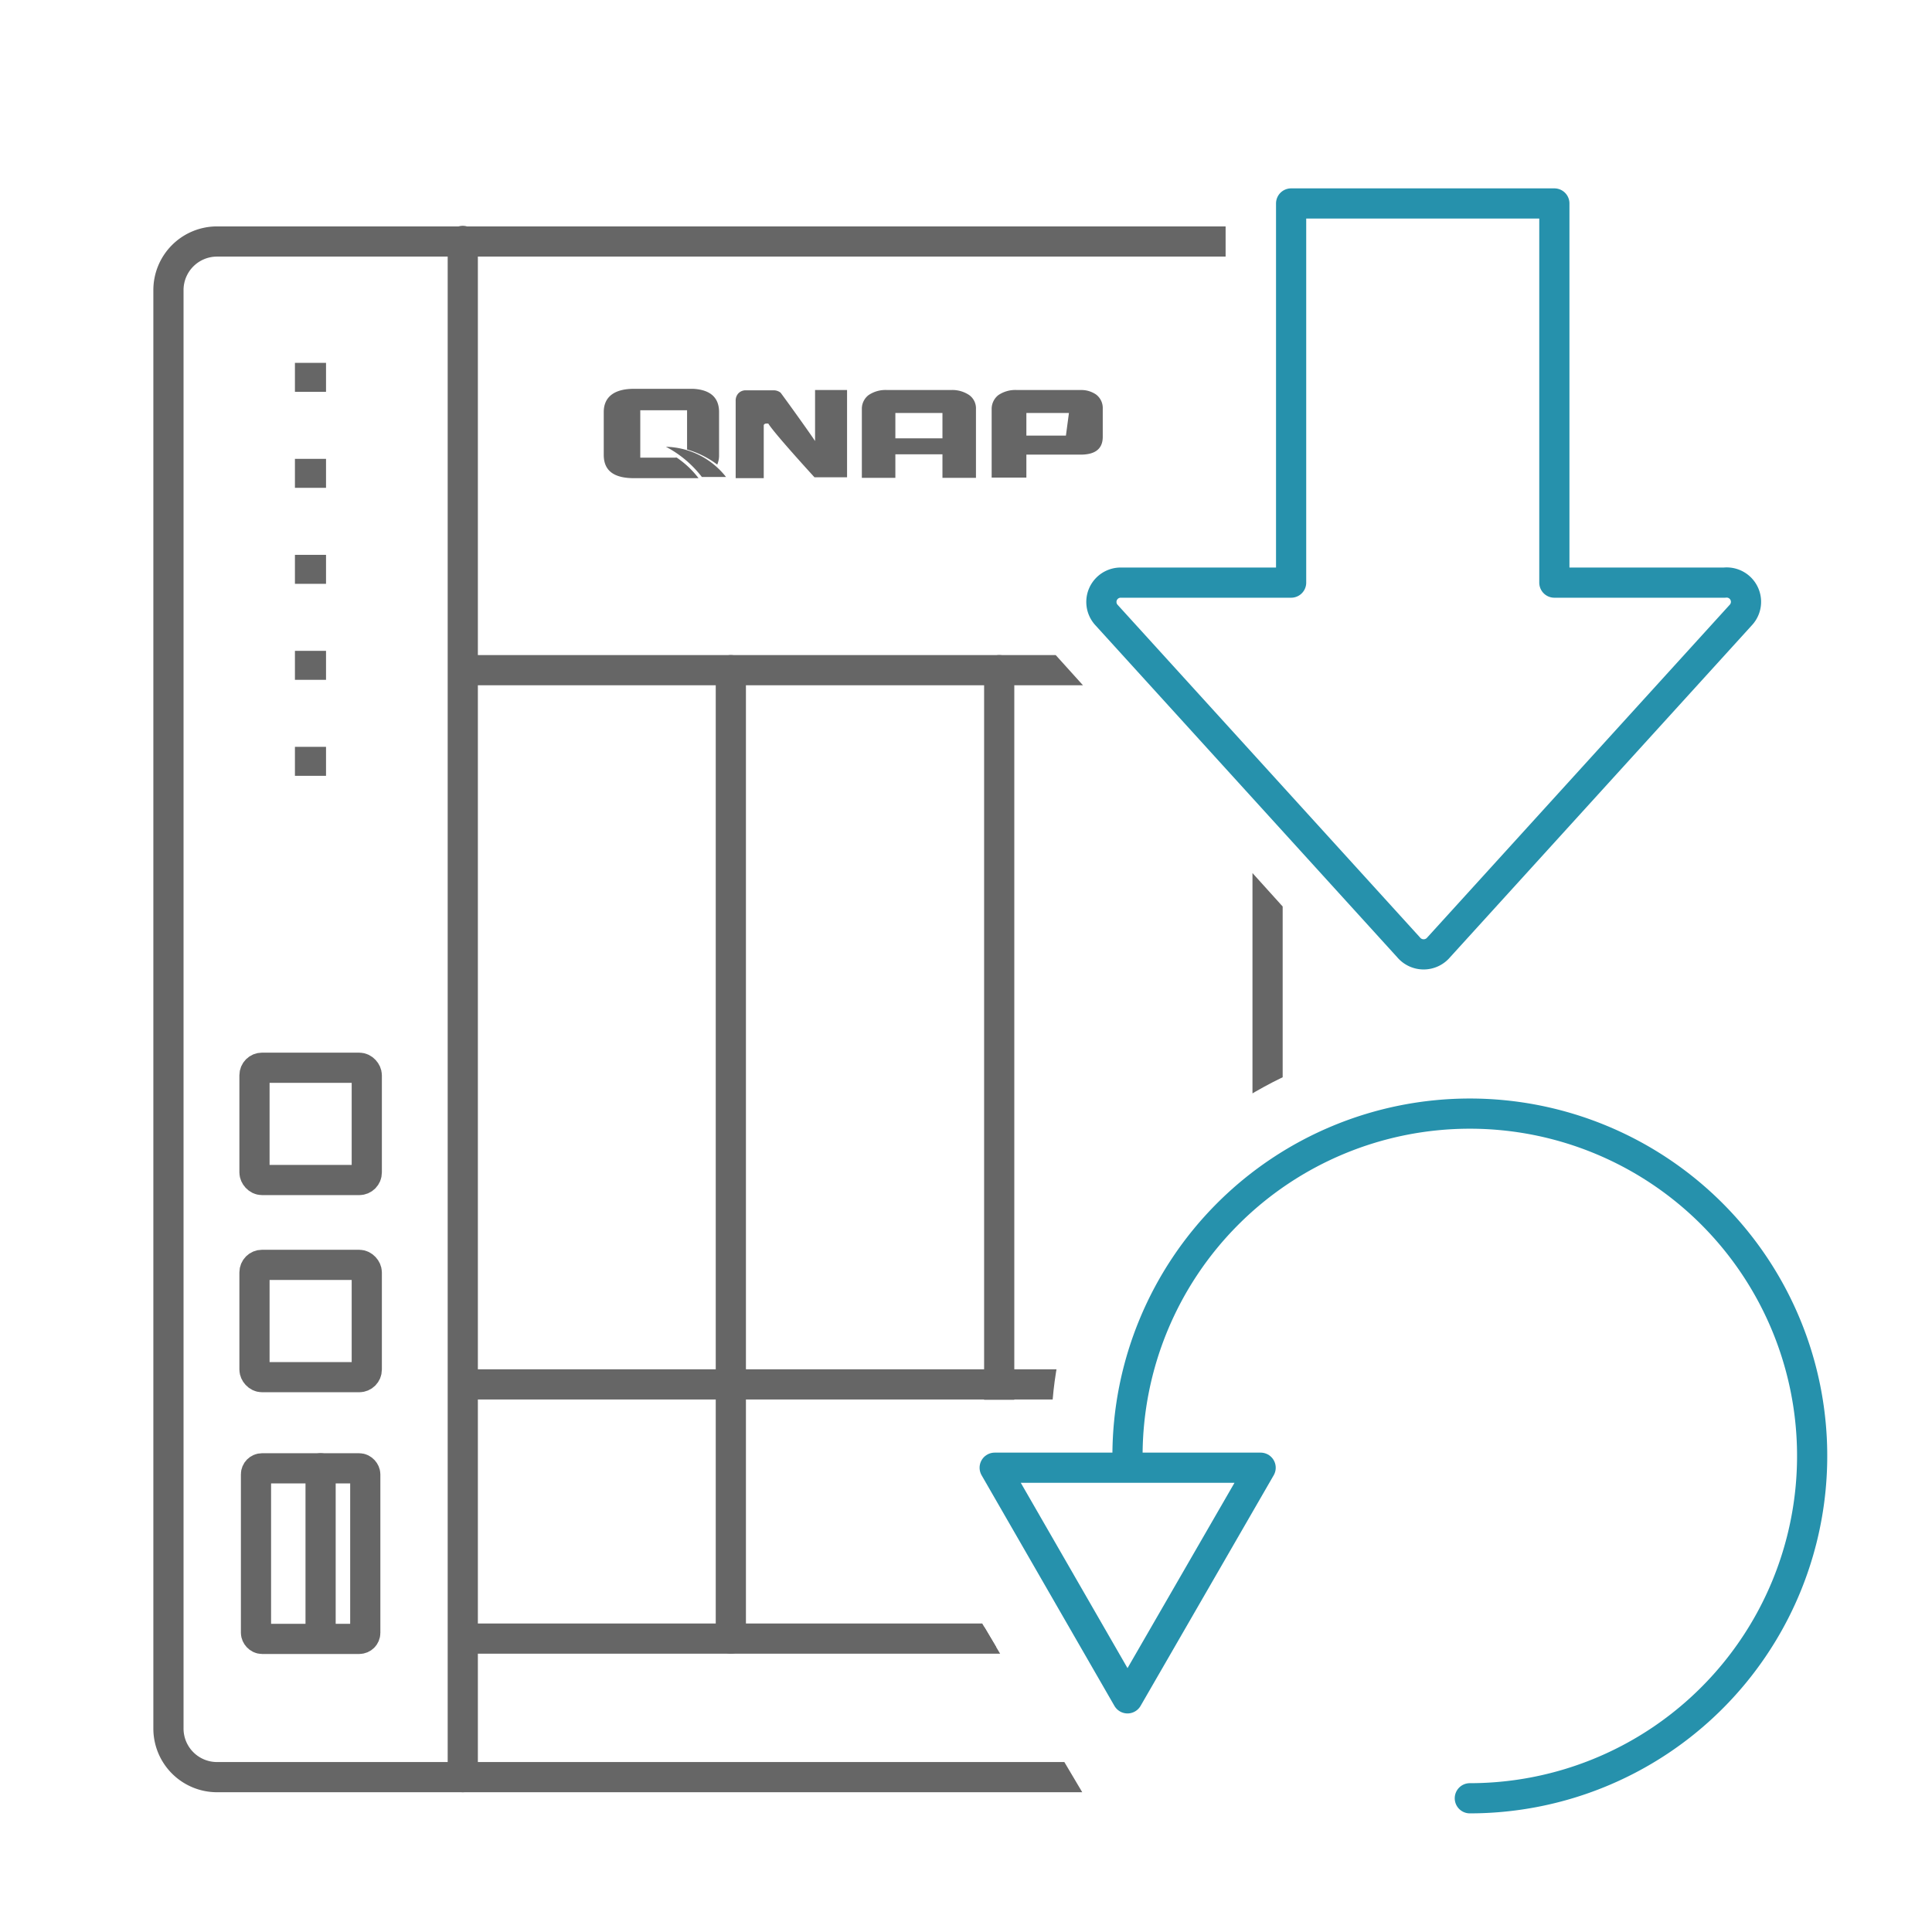
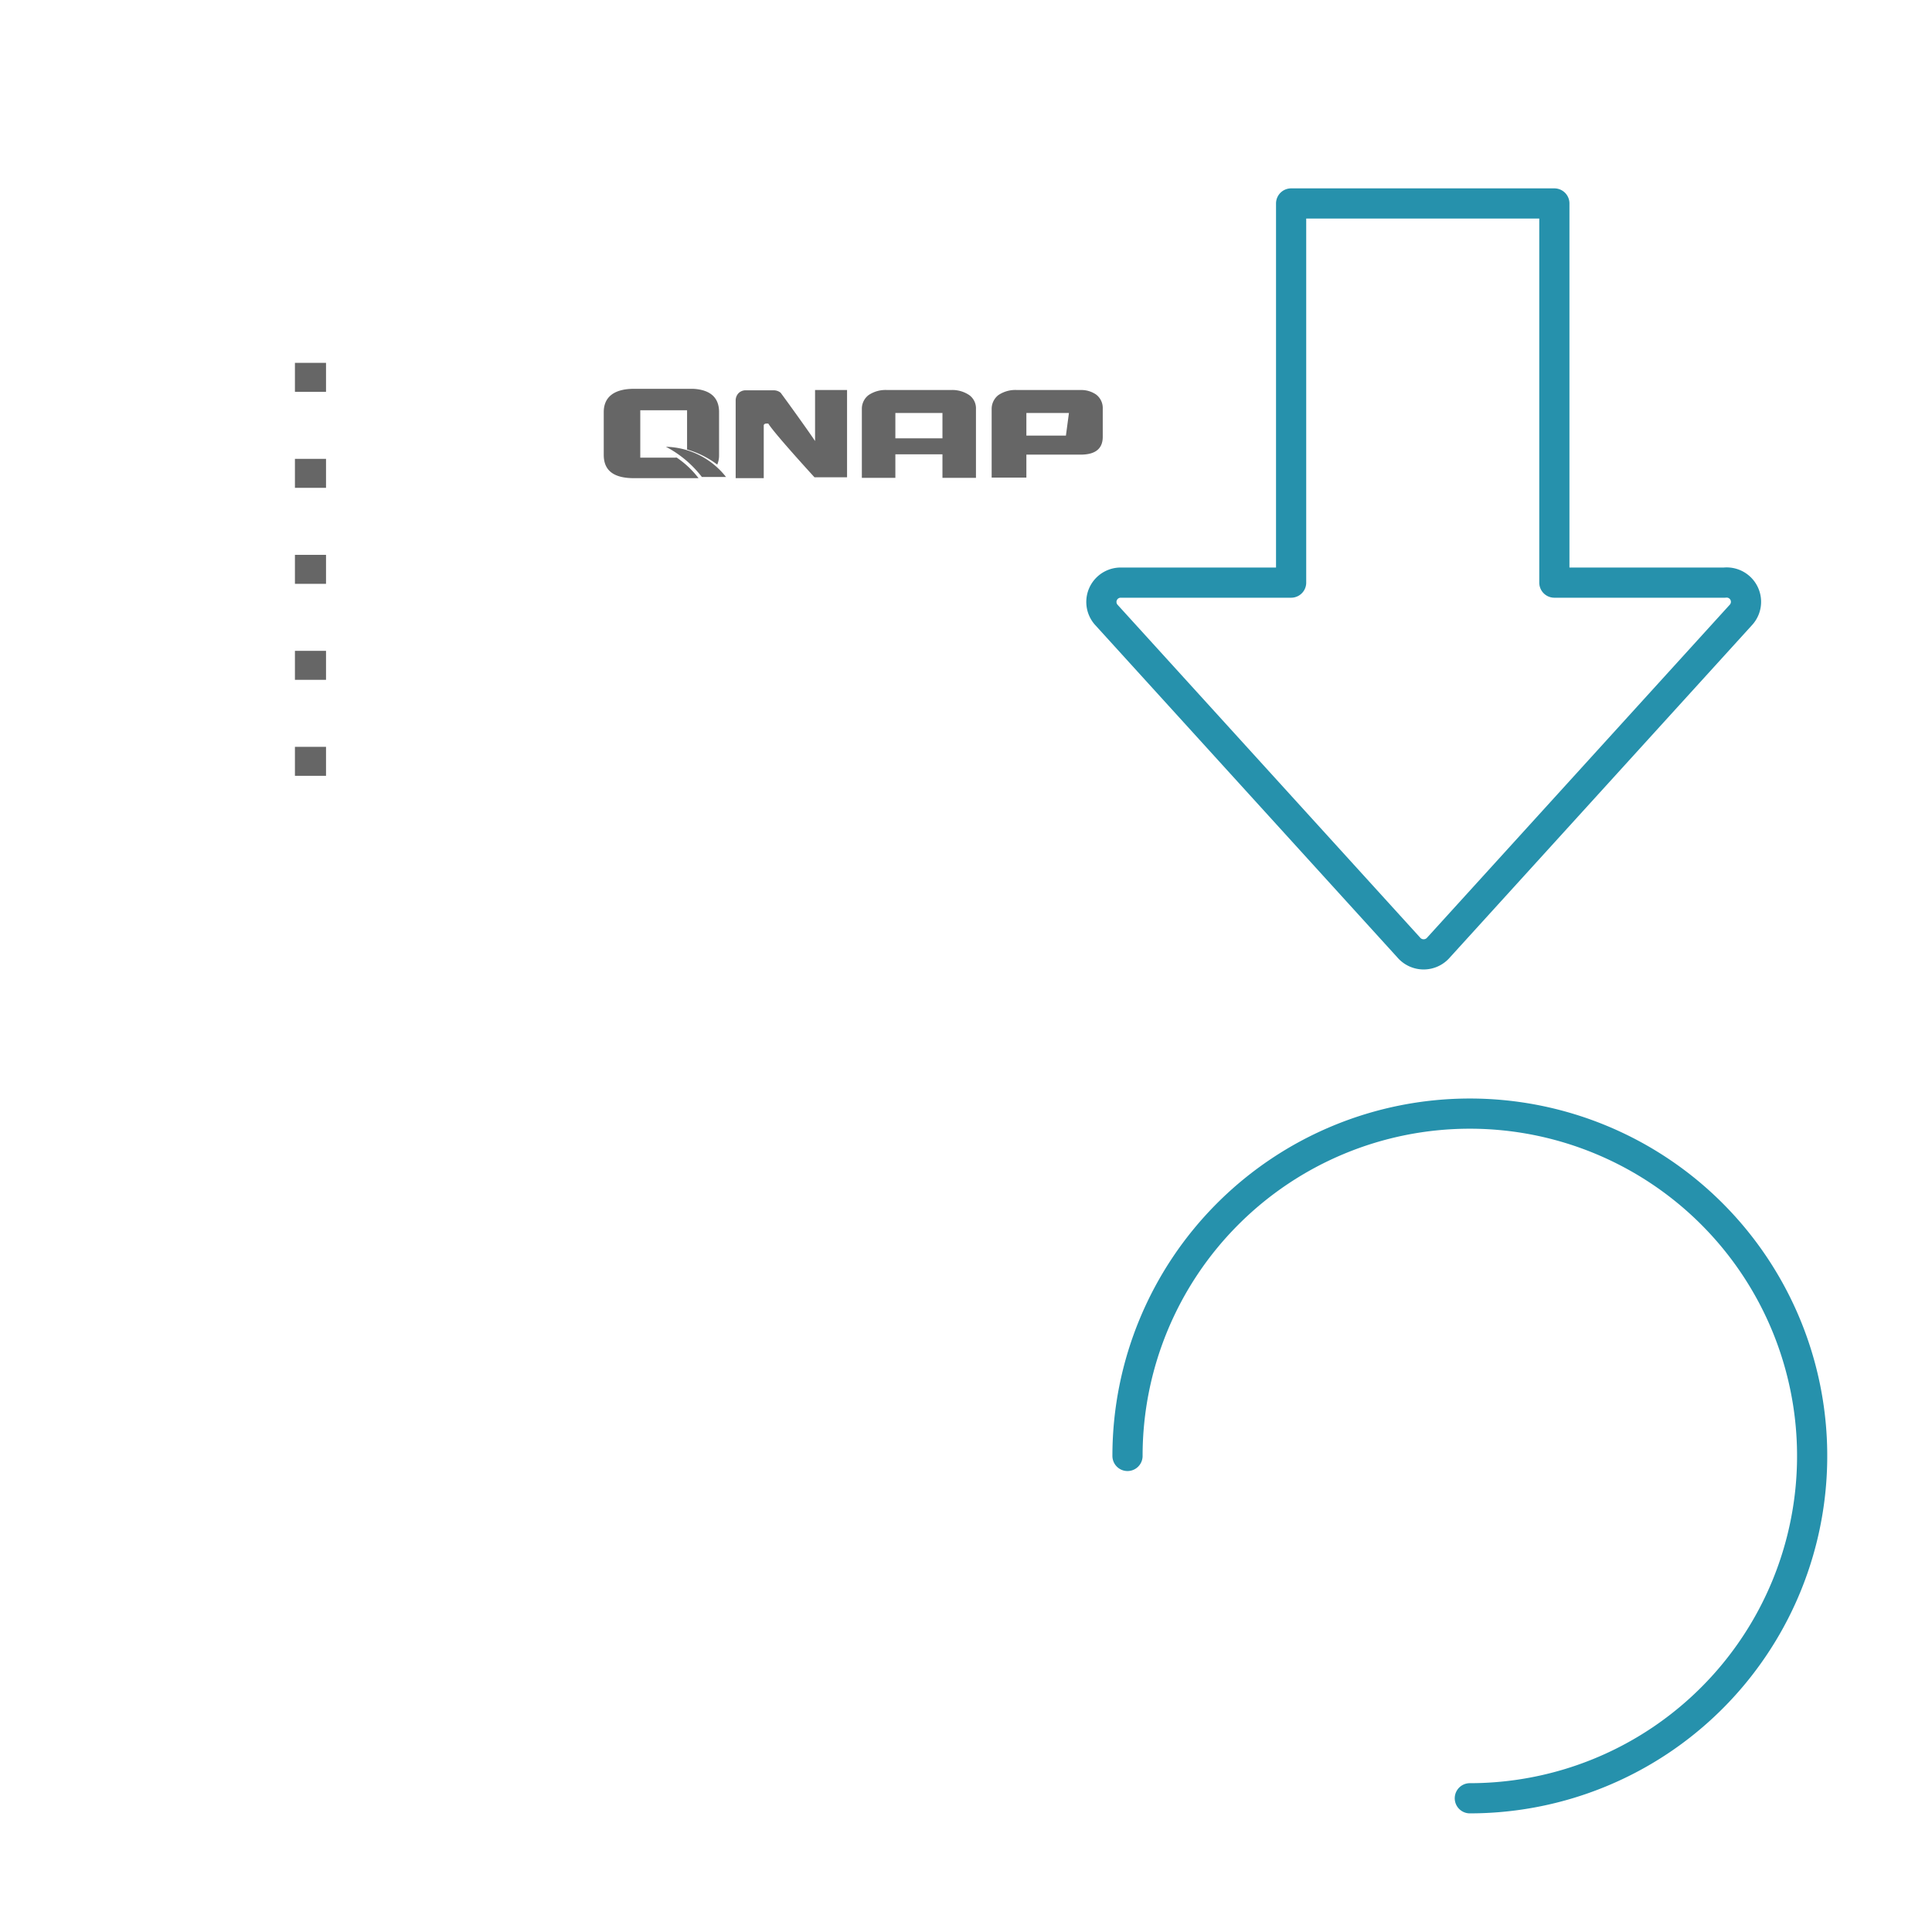
<svg xmlns="http://www.w3.org/2000/svg" viewBox="0 0 64 64">
  <defs>
    <style>.cls-1,.cls-2,.cls-5{fill:none;}.cls-2{stroke:#2691ac;}.cls-2,.cls-5{stroke-linecap:round;stroke-linejoin:round;}.cls-3{fill:#666;}.cls-4{clip-path:url(#clip-path);}.cls-5{stroke:#666;}</style>
    <clipPath id="clip-path">
-       <path class="cls-1" d="M31.32,46.37h3.55c.55-6.58,6.48-12.15,14.1-12.15l-3.41-.79L34.34,21V17.6H40.6V4.84H3V62H37.41L29.49,48.64Z" />
-     </clipPath>
+       </clipPath>
  </defs>
  <g id="Data_Protection" data-name="Data Protection">
    <path class="cls-2" d="M37.35,48.23A11.34,11.34,0,1,1,48.69,59.57" />
-     <polygon class="cls-2" points="37.35 56.26 41.76 48.62 32.95 48.62 37.35 56.26" />
    <g id="icon-0032-Download_Station" data-name="icon-0032-Download Station">
      <path class="cls-2" d="M57.13,19.3H51.49V6.74H42.77V19.3H37.13a.64.64,0,0,0-.47,1.08l10,11a.65.65,0,0,0,1,0l10-11A.64.64,0,0,0,57.13,19.3Z" />
    </g>
    <path class="cls-3" d="M32.33,15.83H31.22v-.78H29.66v.78H28.55V13.55a.57.57,0,0,1,.22-.46,1,1,0,0,1,.62-.17H31.5a1,1,0,0,1,.61.17.54.54,0,0,1,.22.46Zm-1.11-1.31v-.84H29.66v.84Z" />
    <path class="cls-3" d="M36.31,13.07a.86.86,0,0,0-.51-.15H33.69a1,1,0,0,0-.62.17.58.58,0,0,0-.22.45h0v2.28H34v-.76h1.8c.49,0,.73-.2.73-.59v-.93A.56.56,0,0,0,36.31,13.07Zm-1,1.36H34v-.75h1.41Z" />
    <path class="cls-3" d="M27.16,12.92H27v1.69a0,0,0,0,1,0,0l0,0c-.19-.29-.91-1.29-1.14-1.6h0a.36.36,0,0,0-.24-.08h-.9a.33.33,0,0,0-.26.1.35.35,0,0,0-.09.25h0v2.56H25.3s0-1.35,0-1.75c0,0,0-.06.1-.06l.05,0h0c.2.33,1.53,1.78,1.53,1.78h1.08V12.92Z" />
    <path class="cls-3" d="M22.42,15.16a.1.1,0,0,0-.05,0H21.21V13.59h1.55v1.3a3.08,3.08,0,0,1,1,.5.79.79,0,0,0,.06-.32V13.65c0-.48-.29-.74-.86-.77H21c-.64,0-1,.26-1,.77v1.42c0,.51.32.77,1,.77h1.86l.28,0A3.08,3.08,0,0,0,22.42,15.16Z" />
    <path class="cls-3" d="M22.06,14.8a3.63,3.63,0,0,1,1.19,1h.8A2.61,2.61,0,0,0,22.06,14.8Z" />
    <rect class="cls-3" x="9.77" y="12.02" width="1.03" height="0.96" />
    <rect class="cls-3" x="9.77" y="24.74" width="1.03" height="0.96" />
    <rect class="cls-3" x="9.77" y="21.56" width="1.03" height="0.96" />
    <rect class="cls-3" x="9.77" y="15.2" width="1.03" height="0.96" />
    <rect class="cls-3" x="9.77" y="18.38" width="1.03" height="0.96" />
    <g class="cls-4">
      <g id="icon-0271-VJBOD">
        <g id="TS-431P">
-           <rect class="cls-5" x="8.43" y="41.9" width="3.72" height="3.72" rx="0.25" />
          <rect class="cls-5" x="8.43" y="35.37" width="3.72" height="3.72" rx="0.25" />
          <rect class="cls-5" x="8.48" y="48.64" width="3.62" height="5.65" rx="0.2" />
          <line class="cls-5" x1="24.21" y1="22.2" x2="24.21" y2="54.28" />
          <line class="cls-5" x1="33.1" y1="22.2" x2="33.1" y2="54.07" />
          <line class="cls-5" x1="41.99" y1="22.2" x2="41.99" y2="54.07" />
-           <line class="cls-5" x1="50.88" y1="45.86" x2="15.48" y2="45.86" />
          <line class="cls-5" x1="15.33" y1="7.98" x2="15.33" y2="58.87" />
          <line class="cls-5" x1="50.88" y1="54.28" x2="15.5" y2="54.28" />
          <path class="cls-5" d="M15.5,22.2H49.09A1.65,1.65,0,0,1,50.88,24V54.28" />
          <path class="cls-5" d="M56.46,57.15V9.59A1.61,1.61,0,0,0,54.85,8H7.18a1.61,1.61,0,0,0-1.6,1.61V57.26a1.61,1.61,0,0,0,1.6,1.61h47C54.78,58.87,56.46,58.93,56.46,57.15Z" />
        </g>
        <line class="cls-5" x1="10.62" y1="54.18" x2="10.62" y2="48.64" />
      </g>
    </g>
  </g>
</svg>